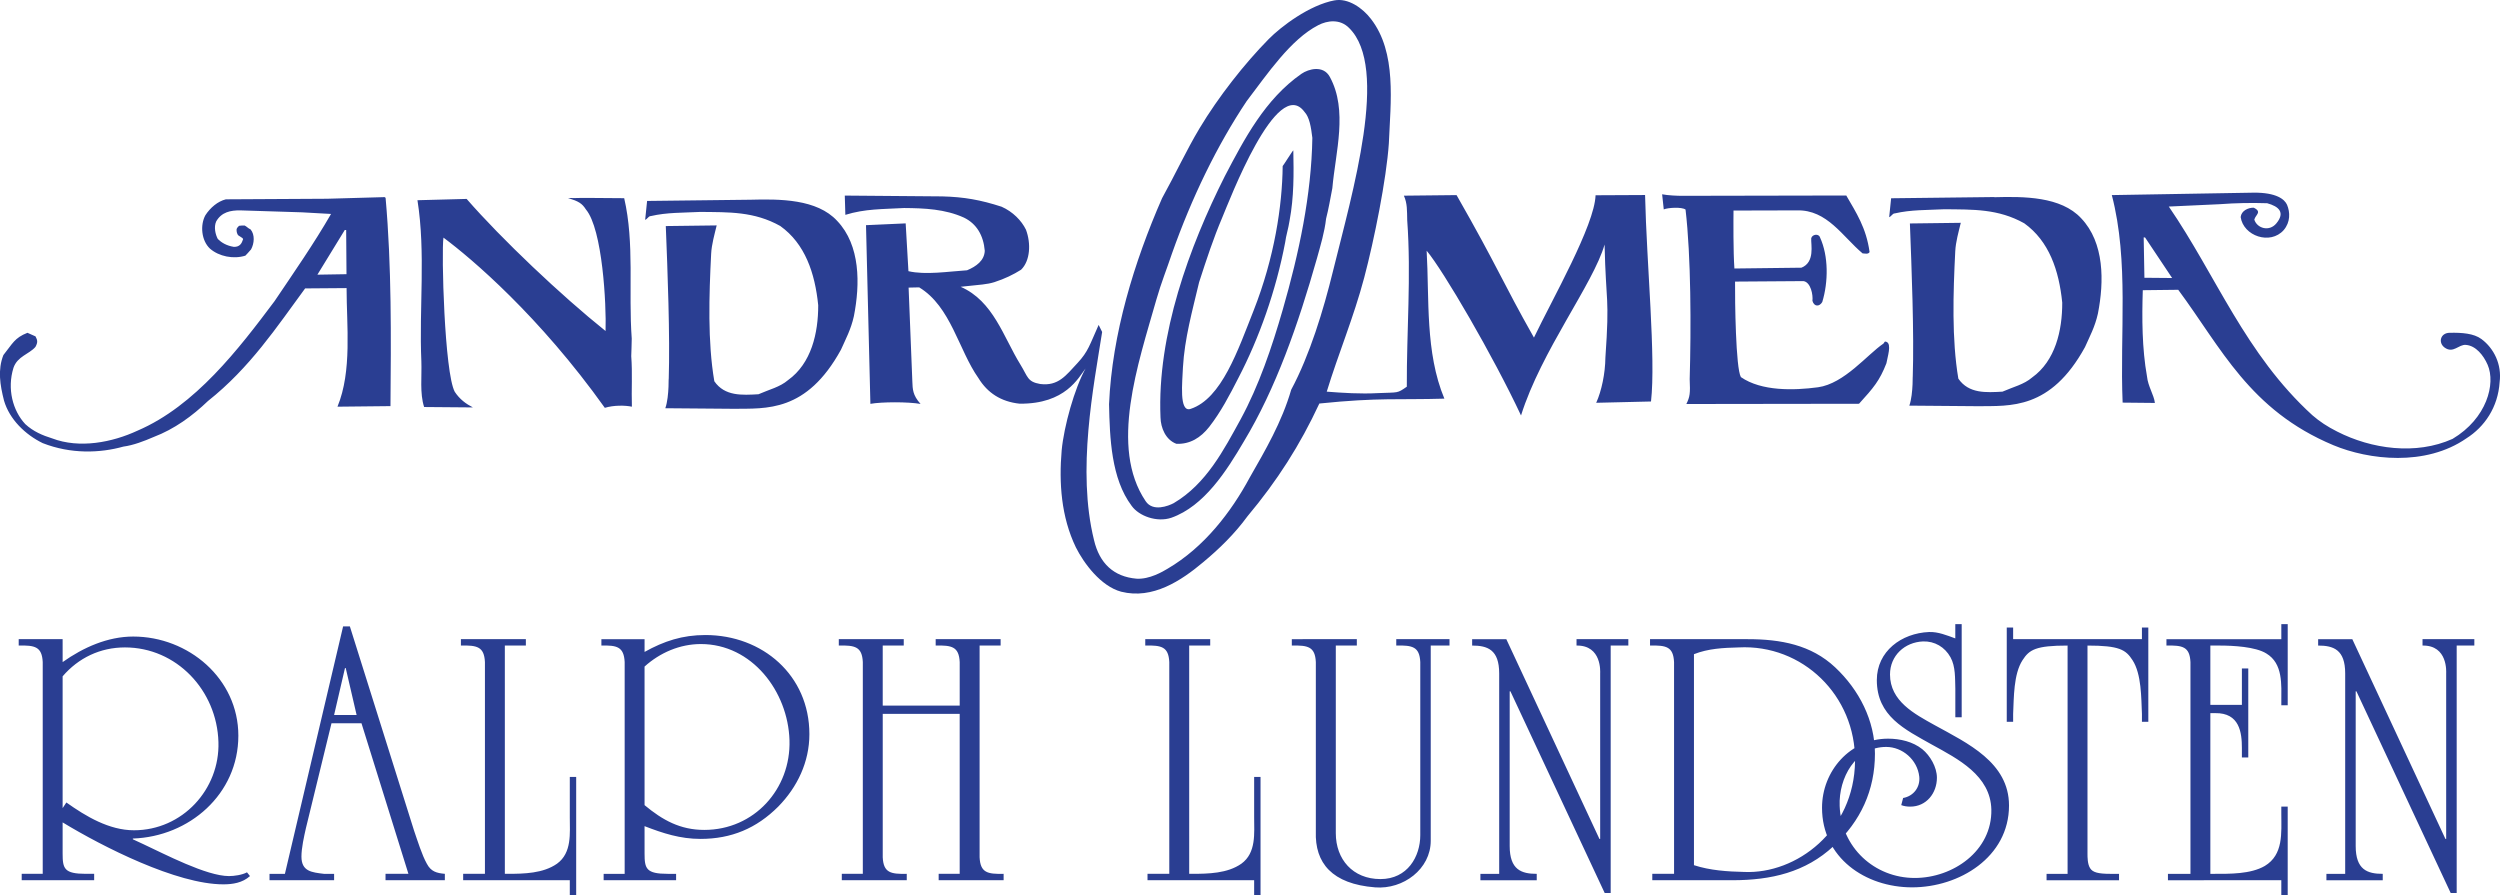
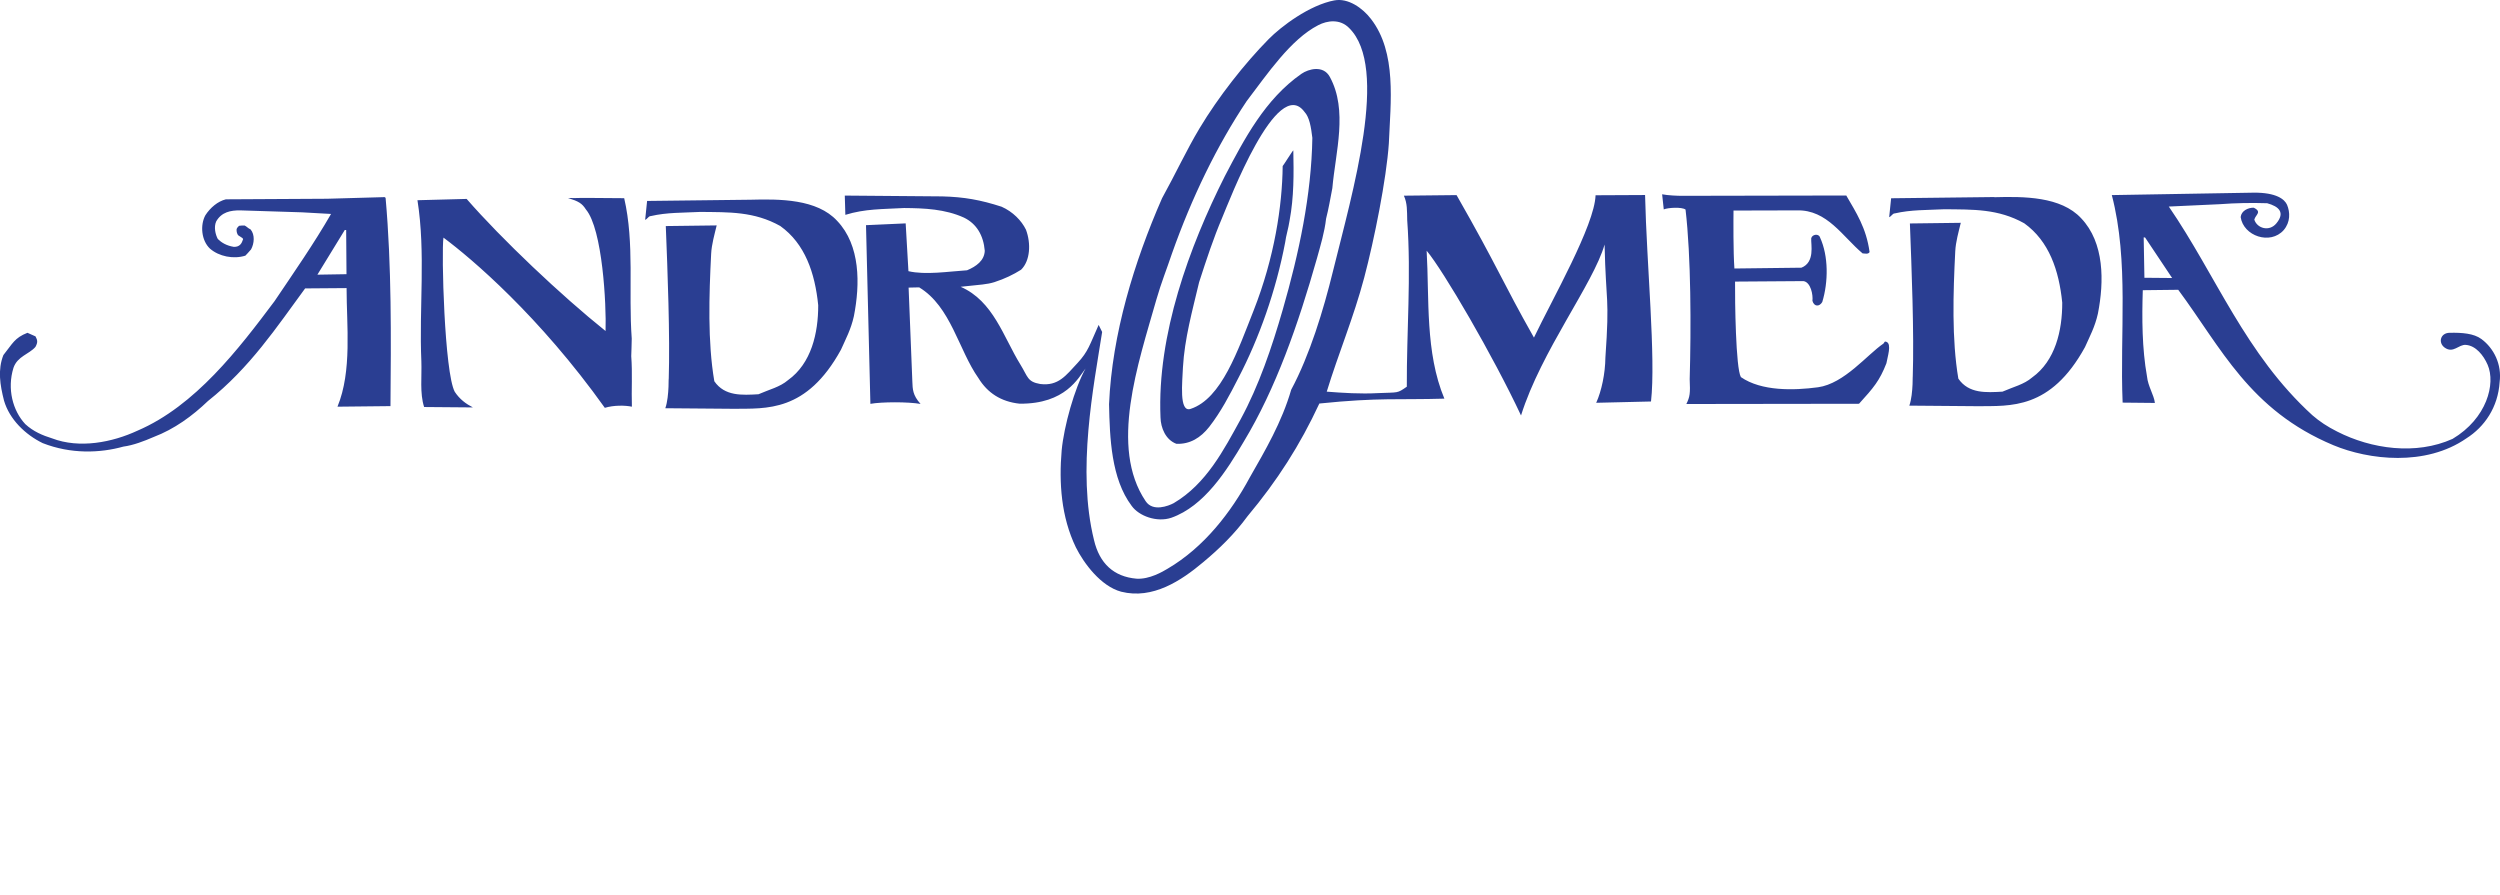
<svg xmlns="http://www.w3.org/2000/svg" version="1.1" viewBox="0 0 2000 716.19">
  <g transform="translate(-276.35 83.237)" fill="#2a3e92">
    <g fill-rule="evenodd" transform="matrix(6.503 0 0 -6.503 273.14 102.04)">
      <path d="m164.64 28.44c1.69 0.33 3.49-0.94 4.51-2.28 3.2-4.13 2.41-10.25 2.2-15.31-0.3-4.4-1.79-11.82-3.03-16.51-1.3-4.91-3.19-9.38-4.61-14.03 1.94-0.15 4.14-0.3 6.3-0.18 2.55 0.11 2.33-0.06 3.55 0.79-0.03 6.78 0.55 13.6 0.05 20.47-0.03 1.21 0.02 2.07-0.41 3.03l6.48 0.07c5.15-9.02 5.57-10.54 9.52-17.53 2.24 4.69 7.46 13.8 7.58 17.51l6.09 0.03c0.19-8.46 1.34-20.05 0.73-25.4l-6.74-0.16c0.66 1.46 1.11 3.62 1.13 5.56 0.54 7.73 0.06 6.52-0.1 13.91-1.38-4.83-7.8-13.1-10.28-21.03-3.43 7.33-9.56 17.83-11.61 20.27 0.34-5.92-0.2-12.48 2.18-18.2-5.53-0.17-7.99 0.16-15.38-0.6-2.38-5.12-5.18-9.5-8.84-13.87-1.57-2.15-3.45-3.99-5.45-5.65-2.7-2.27-6.21-4.61-10.09-3.63-2.5 0.67-4.59 3.49-5.57 5.45-1.82 3.77-2.09 7.96-1.75 11.93 0.28 2.98 1.58 7.63 2.94 10.08-0.87-1.12-2.45-4.38-8.11-4.33-2.29 0.24-3.96 1.33-5.07 3.15-2.43 3.43-3.38 8.8-7.29 11.16l-1.3-0.03 0.46-11.54c0.04-0.95 0.03-1.68 1.01-2.77-1.55 0.27-4.79 0.26-6.17 0.01l-0.54 21.98 4.88 0.22 0.34-5.88c2.11-0.49 4.88-0.04 7.21 0.11 1.13 0.47 2.13 1.19 2.18 2.4-0.16 1.9-1.01 3.33-2.56 4.08-2.32 1.05-4.83 1.16-7.37 1.18-2.68-0.15-4.79-0.09-7.22-0.84l-0.07 2.37 12-0.1c2.68-0.07 4.7-0.43 7.29-1.27 1.38-0.61 2.45-1.7 3-2.83 0.63-1.69 0.53-3.81-0.6-4.92-0.95-0.6-2-1.11-3.29-1.53-0.95-0.29-1.56-0.29-4.15-0.57 4.04-1.76 5.26-6.18 7.35-9.56 0.94-1.52 0.84-2.12 2.44-2.4 2.24-0.28 3.16 1.05 4.6 2.59 1.31 1.41 1.49 2.23 2.59 4.68l0.43-0.87c-1.05-6.73-3.13-16.99-1-25.6 0.67-2.86 2.42-4.51 5.23-4.75 1.6-0.1 3.24 0.88 3.81 1.22 4.51 2.64 7.83 6.97 10.12 11.23 1.89 3.31 3.94 6.79 5.1 10.8 2.28 4.25 3.97 9.81 5.13 14.55 2.41 9.78 6.95 25.08 1.99 29.95-1.11 1.13-2.67 0.93-3.8 0.34-3.38-1.74-6.22-5.95-8.8-9.34-3.67-5.5-6.75-11.86-9.19-18.75-0.62-1.85-1.33-3.61-1.91-5.64-2.27-7.97-5.81-18.17-1.33-24.82 0.89-1.35 2.8-0.59 3.45-0.25 4.04 2.38 6.19 6.6 8.25 10.34 2.24 4.13 3.83 8.82 5.17 13.47 2 6.93 3.53 14.13 3.64 21.13-0.16 1.34-0.36 2.55-0.97 3.2-3.37 4.56-9.25-10.97-10.13-13.04-1.06-2.5-1.9-5.04-2.83-7.92-0.85-3.58-1.79-6.94-1.99-10.48-0.06-1.73-0.52-5.61 0.95-5.1 3.81 1.26 5.81 7.21 7.75 12.11 2.56 6.5 3.52 12.88 3.57 17.76 0.04 0 1.27 1.98 1.31 1.93 0.06-2.89 0.08-5.74-0.46-8.63-0.14-0.95-0.45-1.9-0.54-2.67-1.13-5.95-3.21-11.81-5.76-16.7-1.1-2.15-2.15-4.17-3.59-6.02-1.05-1.33-2.35-2.14-4.03-2.08-1.33 0.49-1.93 1.96-1.96 3.26-0.43 10.15 3.55 21 7.9 29.64 2.41 4.6 4.96 9.5 9.44 12.62 0.87 0.6 2.69 1.1 3.49-0.38 2.25-4.12 0.7-9.25 0.31-13.69-0.27-1.38-0.45-2.5-0.77-3.75-0.19-1.68-0.68-3.27-1.12-4.87-2.32-8.18-5.06-16.02-9-22.55-2.1-3.57-4.86-7.95-8.93-9.38-1.77-0.59-3.97 0.21-4.87 1.47-2.52 3.35-2.69 8.36-2.78 12.5 0.37 8.63 3.09 17.51 6.52 25.34 1.62 2.92 2.99 5.89 4.61 8.6 2.32 3.87 5.55 7.98 8.51 10.98 1.52 1.54 5 4.19 8.12 4.77M227.61 4.46 227.61 4.46 227.61 4.46 227.61 4.46 227.61 4.46 227.61 4.46c1.23-2.13 2.47-3.99 2.88-6.98-0.18-0.3-0.56-0.17-0.86-0.16-2.45 2.05-4.36 5.39-8.07 5.29l-7.81-0.02c-0.01-1.17-0.04-5.05 0.11-7.13l8.25 0.1c1.69 0.68 1.15 2.84 1.2 3.61 0.09 0.48 0.91 0.64 1.08 0.12 1.06-2.3 1.03-5.49 0.28-7.95-0.35-0.6-1-0.6-1.21 0.14 0.09 0.73-0.2 2.29-1.1 2.43l-8.42-0.06c-0.02-2.29 0.08-10.67 0.72-11.75 2.53-1.75 6.51-1.65 9.49-1.25 3.24 0.45 6.08 4.05 8.04 5.37 0.13 0.09 0.09 0.35 0.39 0.21 0.65-0.27 0.11-1.86-0.02-2.63-0.84-2.15-1.58-3.01-3.37-4.98l-21.24-0.03c0.44 0.9 0.49 1.29 0.41 3.06 0.18 6.26 0.17 15.07-0.51 20.86-0.47 0.35-2.2 0.23-2.68 0.02l-0.2 1.86c0.65-0.14 1.94-0.19 2.37-0.19l20.3 0.04M92.79 3.92c3.63 0.1 8.2 0.1 10.69-2.6 2.87-3.01 2.83-7.8 2.06-11.72-0.36-1.64-1.02-2.84-1.59-4.13-4.25-7.74-9.22-7.22-13.19-7.27l-8.42 0.07c0.53 1.46 0.38 4.4 0.42 3.49 0.17 5.44-0.14 13.39-0.36 18.92l6.26 0.08c-0.27-1.12-0.62-2.33-0.68-3.49-0.26-5.14-0.44-10.84 0.39-15.68 1.28-1.87 3.44-1.71 5.43-1.6 1.34 0.59 2.64 0.88 3.64 1.74 2.87 2.05 3.72 5.8 3.71 9.21-0.4 3.97-1.62 7.57-4.67 9.75-3.22 1.8-6.29 1.69-9.83 1.73-2.16-0.11-4.1-0.05-6.09-0.51-0.3 0-0.39-0.34-0.7-0.47l0.24 2.33 12.7 0.15M245.83 4.23c3.63 0.1 8.2 0.1 10.69-2.59 2.87-3.01 2.83-7.8 2.06-11.72-0.36-1.64-1.02-2.84-1.59-4.13-4.25-7.74-9.22-7.22-13.19-7.27l-8.42 0.07c0.53 1.46 0.39 4.4 0.42 3.49 0.18 5.44-0.14 13.39-0.35 18.92l6.26 0.08c-0.27-1.12-0.62-2.33-0.68-3.49-0.26-5.14-0.44-10.83 0.38-15.68 1.28-1.87 3.44-1.71 5.43-1.6 1.34 0.59 2.64 0.88 3.64 1.74 2.87 2.05 3.72 5.8 3.71 9.21-0.4 3.98-1.62 7.57-4.67 9.76-3.22 1.8-6.29 1.69-9.83 1.73-2.16-0.11-4.1-0.05-6.09-0.51-0.3 0-0.39-0.34-0.7-0.47l0.24 2.33 12.7 0.15M77.28 4.12c1.29-5.58 0.51-11.49 0.93-17.28 0-0.7-0.05-1.62-0.06-2.16 0.16-2.16 0.01-4.1 0.08-6.22-0.86 0.18-2.25 0.19-3.33-0.14-8.06 11.3-16.38 18.36-19.85 20.94-0.27-1.77 0.12-16.62 1.39-18.97 0.6-0.91 1.37-1.48 2.23-1.92l-6 0.05c-0.55 1.69-0.27 3.76-0.34 5.62-0.29 6.57 0.55 13.3-0.48 19.82l6.05 0.16c4.28-4.92 11.64-11.89 17.09-16.25 0.11 3.24-0.37 12.53-2.42 14.96-0.47 0.74-0.9 1-2.19 1.4 2.29-0.02-0.73 0.05 6.91-0.02M47.89 4.18l0.04-0.04c0.75-8.43 0.67-17.15 0.6-25.61l-6.52-0.07c1.81 4.39 1.12 10.01 1.12 14.59l-5.1-0.04c-3.5-4.76-6.78-9.75-11.95-13.85-1.92-1.84-4.13-3.46-6.69-4.43-1.17-0.51-2.51-1.02-3.72-1.18-2.86-0.8-6.44-0.94-9.93 0.43-2.15 1.05-4.08 2.93-4.75 5.22-0.5 1.95-0.79 3.81-0.08 5.61 1.14 1.42 1.36 2.11 2.96 2.74l0.99-0.44c0.26-0.48 0.3-0.74-0.01-1.3-0.78-0.9-2.21-1.14-2.7-2.57-0.8-2.58-0.09-5.27 1.45-6.92 0.98-0.91 2.15-1.4 3.31-1.76 3.36-1.28 7.38-0.5 10.5 0.95 7.11 3.05 12.48 10.09 16.85 15.92 2.4 3.56 4.85 7.08 6.96 10.74l-3.58 0.2-7.6 0.24c-1.17 0.01-2.29-0.2-2.95-1.36-0.31-0.69-0.1-1.6 0.2-2.16 0.43-0.43 1.07-0.83 1.98-0.97 0.73-0.01 0.96 0.42 1.13 0.94 0 0.22-0.65 0.4-0.68 0.61-0.09 0.17-0.13 0.35-0.12 0.61 0.04 0.17 0.13 0.26 0.3 0.43 0.17 0.04 0.48 0.04 0.69 0.04 0.26-0.13 0.43-0.35 0.73-0.48 0.55-0.65 0.46-1.73 0.06-2.46-0.3-0.34-0.52-0.6-0.7-0.77-1.47-0.46-3.24-0.1-4.35 0.86-1.07 1-1.23 2.9-0.57 4.11 0.61 0.94 1.52 1.71 2.52 1.96l12.44 0.07 7.08 0.2 0.09-0.04zm-4.9-3.98 0.09 0 0.04-5.44-3.58-0.06 3.37 5.5h0.09M277.76 4.79c2.76 0.02 3.79-0.81 4.09-1.5 0.38-0.91 0.42-2.12-0.41-3.1-1.66-1.88-4.97-0.73-5.3 1.6 0.09 0.78 0.92 1.16 1.61 1.15 1.07-0.53 0.21-0.87 0.07-1.47 0.34-1.08 1.85-1.52 2.72-0.45 1.09 1.33 0.32 2.07-1.14 2.47-1.99 0.06-3.84 0.03-5.83-0.12l-6.27-0.29c5.84-8.51 9.39-18.13 17.66-25.67 0.9-0.78 1.84-1.4 3.05-2.01 4.21-2.15 9.69-2.93 14.2-0.9 4.21 2.51 5.33 6.78 4.31 9.12-0.51 1.17-1.45 2.34-2.66 2.44-0.91 0.09-1.56-1.11-2.64-0.32-0.82 0.61-0.5 1.82 0.66 1.81 1.47 0.03 2.94-0.07 3.88-0.77 1.54-1.14 2.52-3.13 2.24-5.29-0.2-3.11-1.86-5.51-4.08-6.92-5.04-3.5-12.03-2.66-16.37-0.85-10.33 4.32-13.8 11.99-19.09 19.12l-4.36-0.05c-0.11-3.41-0.1-7.17 0.52-10.62 0.12-1.21 0.85-2.25 0.97-3.25l-3.97 0.04c-0.36 8.47 0.8 17.35-1.33 25.53zm-13.47-5.51h0.09l3.33-4.99-3.41 0.03-0.09 4.97 0.09 0" />
    </g>
    <g aria-label="RALPH LUNDSTEN" stroke-width="5.2">
-       <path d="m326.45 563.26v-105.43c12.62-14.72 30.04-23.13 49.86-23.13 41.15 0 73.59 34.24 74.79 75.69 1.2 37.85-28.84 70.59-67.58 70.59-19.82 0-38.45-11.11-54.07-22.23zm0-135.17h-35.14v5.11c12.92-0.3 18.62 0.9 19.22 13.22v169.41h-16.82v5.11h57.97v-5.11h-6.61c-17.42 0-18.62-4.21-18.62-16.22v-24.93c32.14 19.52 91.31 49.56 128.56 49.56 7.51 0 15.32-1.2 21.33-6.61l-2.4-3c-3.9 2.1-10.21 3-14.42 3-18.02 0-51.66-17.72-68.49-25.53l-8.41-3.9v-0.6c45.06-1.5 84.41-35.44 84.41-82.3 0-45.66-39.95-79.3-84.1-79.3-20.43 0-39.95 8.71-56.47 20.43zM565.54 495.38l37.55 120.45M565.54 495.38l37.55 120.45M565.54 495.38l37.55 120.45M565.54 495.38l37.55 120.45M565.54 495.38l37.55 120.45M565.54 495.38l37.55 120.45h-18.32v5.11h47.46v-5.11c-6.61-0.6-11.11-1.8-14.42-8.11-3.9-6.91-7.51-18.62-10.21-26.43l-51.36-163.4h-5.41l-46.56 197.95h-12.31v5.11h51.67v-5.11h-8.11c-9.61-1.2-18.02-1.8-18.02-13.82 0-6.91 2.1-16.22 3.6-22.83l20.43-83.8zm-3.9-6.61h-18.02l8.71-37.55h0.6zM680.22 433.2h16.82v-5.11h-51.96v5.11c12.92-0.3 18.62 0.9 19.22 13.22v169.41h-17.42v5.11h85.31v12.02h5.11v-94.63h-5.11v32.14c0 12.92 1.8 28.54-10.21 37.25-11.11 7.81-26.43 8.11-39.65 8.11h-2.1zM791.99 450.02c12.32-11.11 28.24-18.02 45.06-18.02 40.85 0 69.69 37.85 70.89 76.9 1.2 39.05-28.23 71.79-68.18 71.79-19.22 0-33.34-7.81-47.76-19.82zm0 127.66c14.72 5.71 28.54 10.21 44.76 10.21 24.63 0 44.76-8.41 62.18-25.83 15.32-15.62 24.93-35.74 24.93-57.97 0-47.16-37.55-79.3-83.2-79.3-18.32 0-33.04 4.81-48.66 13.52v-10.21h-34.54v5.11c12.32-0.3 18.02 0.9 18.62 13.22v169.41h-16.82v5.11h57.97v-5.11h-6.61c-17.42 0-18.62-4.21-18.62-16.22zM1044.1 487.87v127.96h-16.82v5.11h51.97v-5.11c-12.92 0.3-18.62-0.9-19.22-13.22v-169.41h16.82v-5.11h-51.96v5.11c12.92-0.3 18.62 0.9 19.22 13.22v34.84h-61.58v-48.06h16.82v-5.11h-51.96v5.11c12.92-0.3 18.62 0.9 19.22 13.22v169.41h-16.82v5.11h51.97v-5.11c-12.92 0.3-18.62-0.9-19.22-13.22v-114.74zM1227.7 433.2h16.82v-5.11h-51.96v5.11c12.92-0.3 18.62 0.9 19.22 13.22v169.41h-17.42v5.11h85.31v12.02h5.11v-94.63h-5.11v32.14c0 12.92 1.8 28.54-10.21 37.25-11.11 7.81-26.43 8.11-39.65 8.11h-2.1zM1309.8 428.1v5.11c12.92-0.3 18.62 0.9 19.22 13.22v135.47c-0.9 25.23 12.92 42.05 47.46 44.76 22.53 1.8 44.46-14.72 44.46-37.25v-156.21h15.02v-5.11h-42.6v5.11c12.92-0.3 18.62 0.9 19.22 13.22v138.47c0 17.12-10.21 35.14-31.84 35.14-22.23 0-35.74-15.92-35.74-36.65v-150.19h16.82v-5.11zM1564.9 631.15v-197.95h14.12v-5.11h-41.45v5.11c20.43-0.3 18.92 21.33 18.92 22.23v132.47h-0.6l-74.49-159.8h-27.33v5.11c12.32 0 21.63 3.3 21.63 22.23v160.4h-15.02v5.11h45.06v-5.11c-12.31 0-21.63-3.3-21.63-22.23v-123.76h0.6l75.39 161.3zM1615.6 615.83h-17.42v5.11h64.28c30.64 0 58.27-6.31 80.8-27.33 21.63-19.82 33.04-44.76 33.04-73.89 0-26.43-12.62-51.06-31.84-69.09s-43.55-22.53-69.99-22.53h-78.1v5.11c12.92-0.3 18.62 0.9 19.22 13.22zm15.92-175.72c11.41-4.51 23.43-5.11 35.74-5.41 51.06-2.7 93.72 38.45 93.12 91.01-0.6 55.57-46.86 90.41-88.61 88.61-13.52-0.3-27.33-1.2-40.25-5.41zM1845.7 490.57v-74.49h-5.11v11.41c-6.61-2.4-13.82-5.41-21.03-5.11-21.93 0.9-41.75 15.32-41.75 38.45 0 28.84 22.23 39.35 44.16 51.67 20.73 11.41 46.86 24.63 47.46 51.97 0.6 33.04-30.64 54.67-61.28 54.67-32.14 0-58.87-24.33-60.07-57.67-0.9-22.23 12.62-47.16 37.25-47.16 12.92 0 24.93 10.21 26.43 23.73 0.9 8.41-4.51 15.62-12.92 17.12l-1.5 5.71c2.4 0.9 4.81 1.2 7.21 1.2 12.92 0 21.33-10.81 21.33-23.13 0-8.41-5.41-17.72-11.71-22.83-7.51-6.01-17.72-8.41-27.33-8.41-30.34 0-52.87 25.83-52.87 55.27 0 39.95 34.54 63.68 72.09 63.68s77.5-24.03 77.5-65.48c0-34.54-33.34-49.86-59.47-64.28-16.22-9.01-35.74-19.22-35.74-40.55 0-15.02 11.72-25.83 26.43-26.43 9.31-0.3 17.42 4.51 21.93 12.62 4.21 7.51 3.6 17.12 3.9 25.23v22.83zM1995 418.78h-5.11v9.31h-103.03v-9.31h-5.11v75.4h5.11v-6.31c0.6-12.92 0.3-31.84 7.51-42.95 5.41-8.41 10.51-11.71 36.05-11.71v182.63h-16.82v5.11h57.97v-5.11h-6.61c-10.21 0-14.42-1.2-16.52-4.51-2.1-3.3-2.1-8.71-2.1-11.71v-166.41c25.53 0 30.64 3.3 36.05 11.72 7.21 11.11 6.91 30.04 7.51 42.95v6.31h5.11zM2101.4 620.94v12.02h5.11v-70.89h-5.11v6.01c0 15.02 1.8 32.44-13.22 41.45-11.41 6.61-27.93 6.31-41.15 6.31h-2.4v-128.57h3.9c19.52-0.3 21.33 15.62 21.33 27.94v7.51h5.11v-71.19h-5.11v29.14h-25.23v-47.46h7.51c10.51 0 28.54 0.9 37.25 6.31 13.52 8.11 12.02 24.93 12.02 38.75v2.7h5.11v-64.88h-5.11v12.02h-91.91v5.11c12.92-0.3 18.62 0.9 19.22 13.22v169.41h-18.02v5.11zM2241.7 631.15v-197.95h14.12v-5.11h-41.45v5.11c20.43-0.3 18.92 21.33 18.92 22.23v132.47h-0.6l-74.49-159.8h-27.33v5.11c12.32 0 21.63 3.3 21.63 22.23v160.4h-15.02v5.11h45.06v-5.11c-12.32 0-21.63-3.3-21.63-22.23v-123.76h0.6l75.39 161.3z" />
-     </g>
+       </g>
  </g>
</svg>